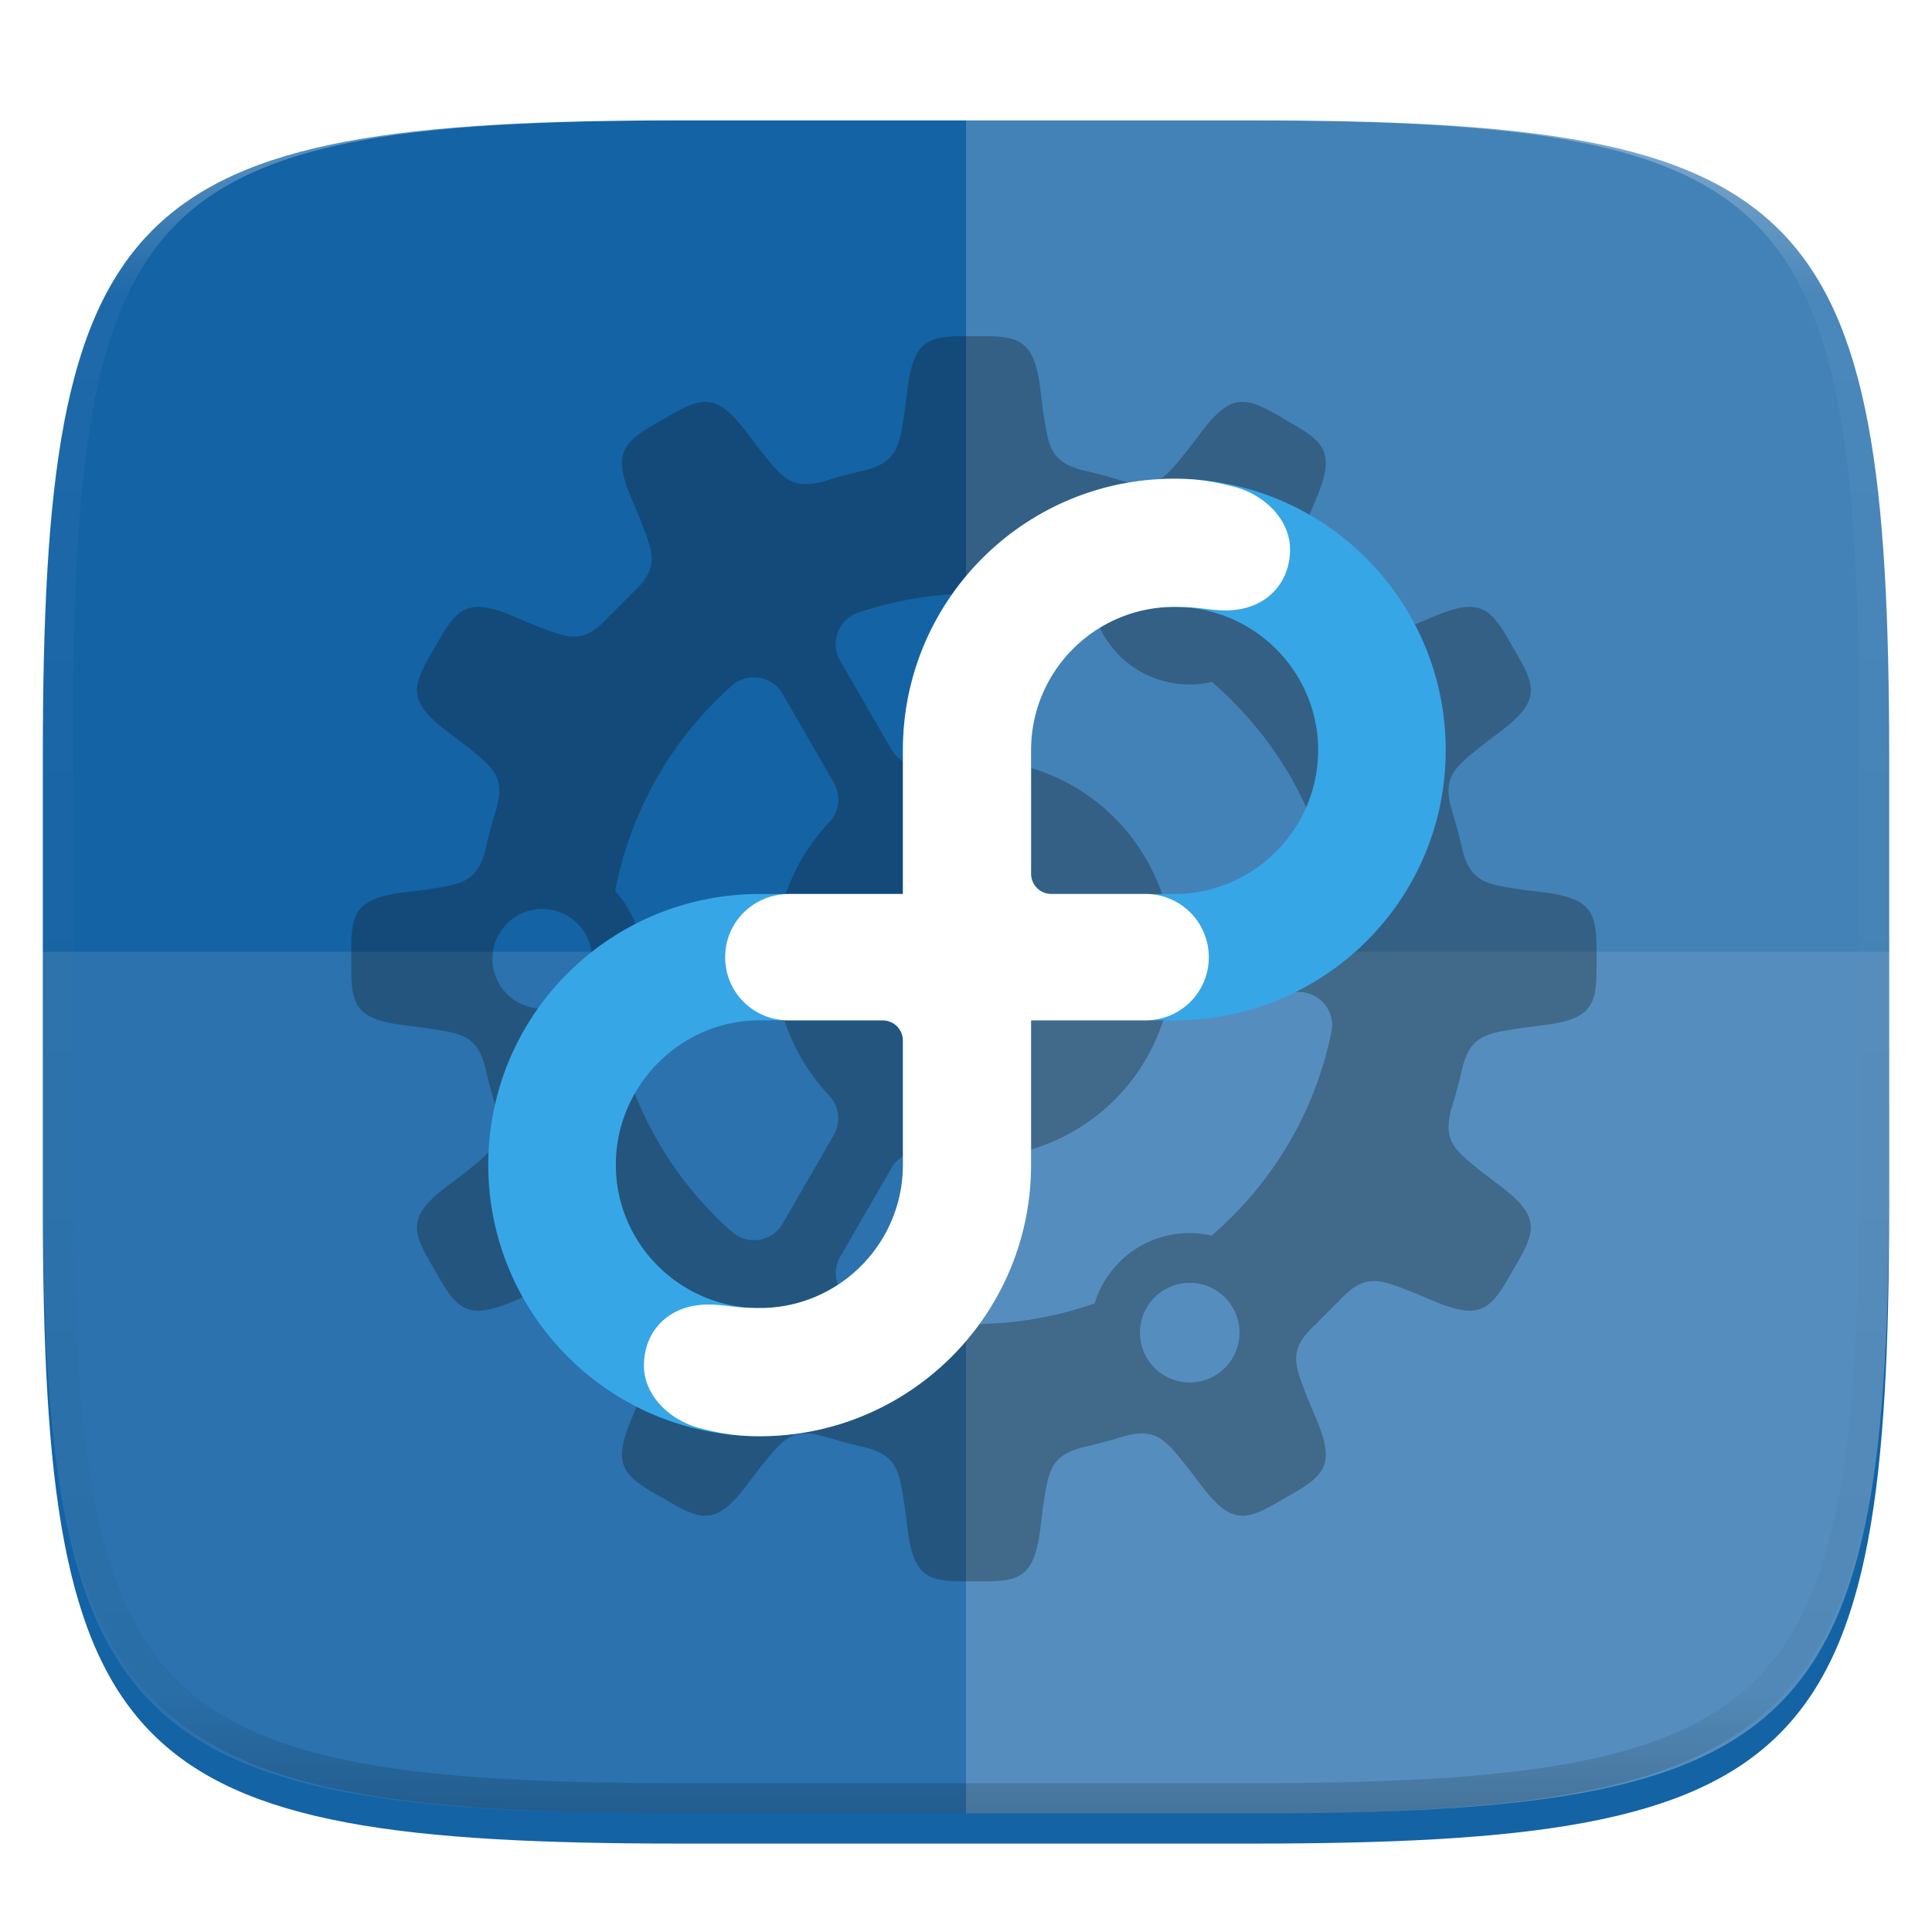
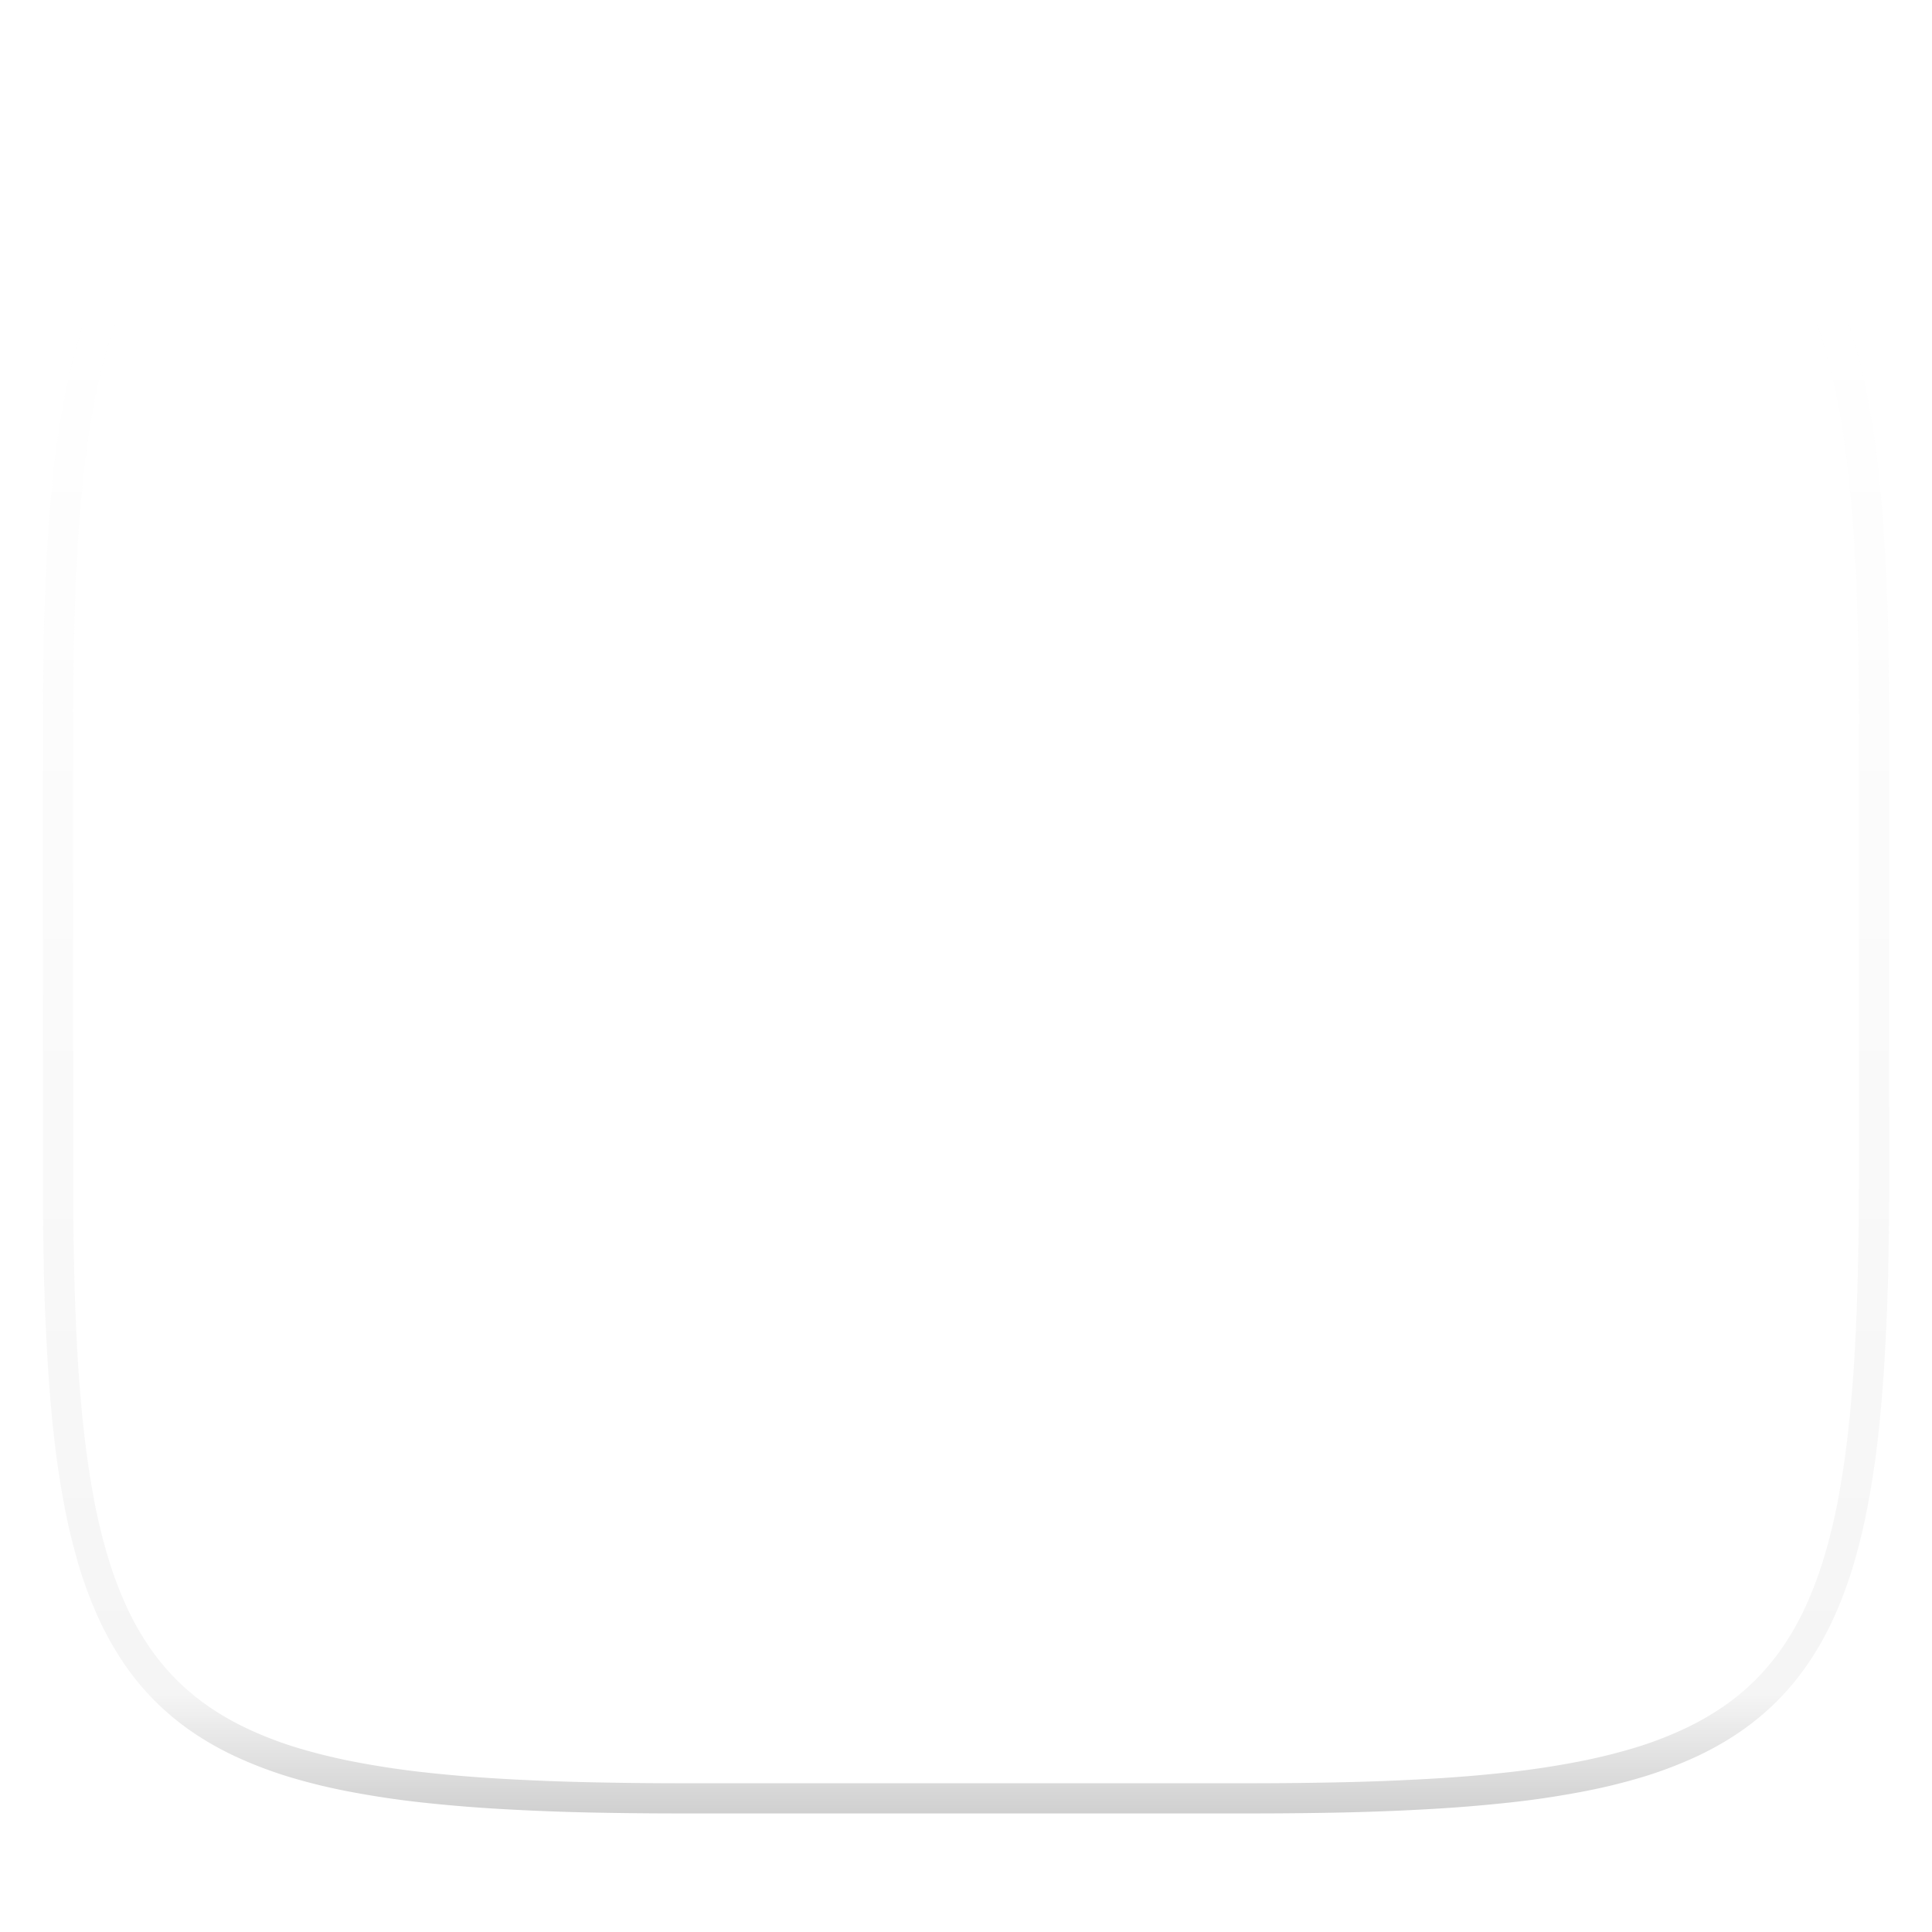
<svg xmlns="http://www.w3.org/2000/svg" style="isolation:isolate" width="256" height="256">
  <defs>
    <filter id="a" x="-200%" y="-200%" width="400%" height="400%" filterUnits="objectBoundingBox" color-interpolation-filters="sRGB">
      <feGaussianBlur in="SourceGraphic" stdDeviation="4.294" />
      <feOffset dy="4" result="pf_100_offsetBlur" />
      <feFlood flood-color="#000" flood-opacity=".4" />
      <feComposite in2="pf_100_offsetBlur" operator="in" result="pf_100_dropShadow" />
      <feBlend in="SourceGraphic" in2="pf_100_dropShadow" />
    </filter>
  </defs>
-   <path d="M165.685 11.947c74.055 0 84.639 10.557 84.639 84.544v59.251c0 73.986-10.584 84.543-84.639 84.543h-75.37c-74.055 0-84.639-10.557-84.639-84.543V96.491c0-73.987 10.584-84.544 84.639-84.544h75.37z" fill="#1463A5" filter="url(#a)" />
  <path d="M5.676 126.116v29.626c0 73.986 10.584 84.543 84.639 84.543h75.37c74.055 0 84.639-10.557 84.639-84.543v-29.626H5.676z" fill="#FFF" opacity=".1" />
-   <path d="M128 11.947v228.338h37.685c74.055 0 84.639-10.557 84.639-84.543V96.491c0-73.987-10.584-84.544-84.639-84.544H128z" fill="#FFF" opacity=".2" />
-   <path d="M129.046 44.554c-5.933-.066-8.009.154-8.843 7.328l-.319 2.536c-.732 4.652-.871 6.759-5.273 7.899-.295.066-.589.132-.883.202-.069.012-.131.029-.202.045l.008.004a65.124 65.124 0 0 0-3.3.889l.013-.012c-.182.062-.349.11-.521.164-.165.05-.331.1-.495.152-4.424 1.241-5.594-.515-8.565-4.192l-1.545-2.036c-2.155-2.898-3.706-4.136-5.36-4.27a3.873 3.873 0 0 0-.628 0c-1.478.115-3.099 1.023-5.332 2.345-5.171 2.91-6.858 4.136-3.994 10.766l.991 2.354c1.822 4.733 2.77 6.565-1.434 10.237l.112-.025a66.775 66.775 0 0 0-2.537 2.54l.025-.112c-3.671 4.203-5.504 3.255-10.237 1.433l-2.354-.993c-2.072-.895-3.617-1.346-4.849-1.384-2.713-.085-3.916 1.823-5.916 5.378-3.024 5.105-3.874 7.013 1.922 11.322l2.038 1.545c3.677 2.972 5.433 4.142 4.192 8.565-.052.165-.102.331-.152.496-.054.172-.1.336-.162.518l.01-.012a66.117 66.117 0 0 0-.889 3.298l-.002-.008c-.014.071-.032.133-.047.202-.069.294-.134.588-.2.883-1.14 4.403-3.248 4.543-7.901 5.276l-2.536.318c-7.173.834-7.394 2.908-7.328 8.841-.066 5.933.155 8.009 7.328 8.844l2.536.318c4.653.732 6.761.873 7.901 5.275.066.295.131.59.2.883.015.069.033.129.047.2l.002-.008a66.23 66.23 0 0 0 .889 3.301l-.012-.013c.062.182.11.349.164.521.051.165.098.329.15.493 1.241 4.424-.513 5.596-4.19 8.567l-2.036 1.543c-5.796 4.31-4.948 6.215-1.924 11.32 2.909 5.171 4.135 6.858 10.765 3.994l2.357-.991c4.732-1.822 6.563-2.77 10.234 1.433l-.025-.111a67.49 67.49 0 0 0 2.539 2.537l-.111-.024c4.203 3.671 3.255 5.501 1.433 10.234l-.993 2.354c-2.864 6.63-1.177 7.859 3.994 10.768 5.105 3.024 7.012 3.871 11.322-1.924l1.545-2.036c2.972-3.677 4.141-5.433 8.565-4.192.164.051.328.099.493.149.172.054.339.105.521.167l-.011-.012a65.94 65.94 0 0 0 3.301.889l-.011.002c.071.012.133.029.202.047.294.069.588.134.883.2 4.402 1.14 4.543 3.249 5.276 7.901l.318 2.536c.834 7.174 2.908 7.394 8.841 7.328 5.933.066 8.009-.154 8.844-7.328l.318-2.536c.732-4.652.873-6.761 5.275-7.901.295-.066.588-.131.881-.2.069-.013.131-.029.202-.047l-.008-.002a66.193 66.193 0 0 0 3.3-.889l-.01.012c.182-.062.346-.113.518-.167.165-.05.331-.097.496-.149 4.423-1.241 5.593.515 8.565 4.192l1.545 2.036c4.309 5.795 6.214 4.945 11.319 1.922 5.171-2.909 6.859-4.136 3.994-10.766l-.99-2.354c-1.822-4.733-2.77-6.563 1.433-10.234l-.112.024a67.517 67.517 0 0 0 2.538-2.539l-.024.111c3.672-4.203 5.502-3.255 10.235-1.433l2.354.993c6.63 2.864 7.856 1.177 10.766-3.994 3.023-5.105 3.873-7.012-1.923-11.322l-2.035-1.545c-3.678-2.972-5.433-4.144-4.192-8.567.051-.165.099-.328.149-.493.054-.172.103-.339.165-.521l-.013.012c.324-1.089.621-2.189.889-3.3l.002.008c.015-.071.032-.131.047-.2.07-.294.136-.588.202-.883 1.14-4.402 3.247-4.543 7.899-5.276l2.536-.318c7.174-.834 7.394-2.908 7.328-8.841.066-5.933-.154-8.009-7.328-8.843l-2.536-.319c-4.652-.732-6.759-.873-7.899-5.275-.065-.295-.133-.59-.202-.883-.015-.069-.032-.129-.047-.2l-.002.008a65.446 65.446 0 0 0-.889-3.301l.015.013c-.063-.182-.113-.349-.167-.521-.05-.165-.098-.328-.15-.493-1.24-4.424.515-5.595 4.192-8.567l2.036-1.545c5.796-4.31 4.946-6.215 1.922-11.32-2-3.555-3.203-5.463-5.916-5.379-1.232.037-2.777.49-4.849 1.385l-2.354.991c-4.733 1.822-6.564 2.77-10.235-1.434l.026.112a66.775 66.775 0 0 0-2.54-2.537l.112.024c-4.203-3.671-3.255-5.502-1.433-10.234l.992-2.354c2.864-6.63 1.177-7.856-3.994-10.766-2.552-1.512-4.306-2.482-5.96-2.348-1.653.134-3.207 1.372-5.362 4.27l-1.544 2.036c-2.972 3.677-4.142 5.433-8.566 4.192-.164-.052-.33-.099-.495-.15-.172-.053-.336-.102-.518-.164l.01.012a66.193 66.193 0 0 0-3.3-.889l.008-.002c-.071-.013-.133-.029-.202-.045-.294-.07-.588-.136-.883-.202-4.402-1.14-4.541-3.246-5.273-7.899l-.319-2.536c-.834-7.173-2.91-7.393-8.843-7.327zm28.756 26.358a6.6 6.6 0 1 1-13.2.002 6.6 6.6 0 0 1 13.2-.004v.002zm-28.769 7.736h.013c1.393.001 2.775.06 4.142.177 4.04.35 8.02 1.207 11.846 2.551a13.204 13.204 0 0 0 6.011 7.566 13.201 13.201 0 0 0 9.537 1.42 48.93 48.93 0 0 1 2.866 2.673 48.44 48.44 0 0 1 8.199 11.05 48.235 48.235 0 0 1 3.827 9.29c.052.177.095.359.146.538.319 1.134.606 2.284.845 3.454a4.349 4.349 0 0 1-.384 2.868c-.144.283-.319.55-.518.795a4.316 4.316 0 0 1-2.823 1.574 4.5 4.5 0 0 1-.585.042h-13.618a4.39 4.39 0 0 1-4.217-3.142c-.208-.7-.445-1.386-.706-2.057a26.321 26.321 0 0 0-2.558-4.915c-.152-.23-.291-.471-.449-.695a26.193 26.193 0 0 0-2.669-3.214 26.415 26.415 0 0 0-1.506-1.432 26.34 26.34 0 0 0-15.202-6.451h-.003c-.717-.059-1.44-.09-2.17-.09-2.052.01-4.097.259-6.091.743a4.4 4.4 0 0 1-4.848-2.076l-6.799-11.77a4.412 4.412 0 0 1 .725-5.341 4.396 4.396 0 0 1 1.684-1.031 49.428 49.428 0 0 1 5.638-1.526c.635-.13 1.272-.248 1.911-.353h.003a48.004 48.004 0 0 1 7.753-.648zm-28.937 11.105c.562.025 1.103.16 1.6.384h.002c.668.301 1.25.764 1.695 1.347v.002c.111.147.214.301.307.464l6.8 11.77c.121.211.223.427.307.65.024.064.036.131.057.196.116.358.189.725.211 1.094.002.028.01.054.01.082v.002c.009.231 0 .462-.027.691v.002a4.34 4.34 0 0 1-.377 1.335c-.201.432-.471.83-.799 1.176a25.63 25.63 0 0 0-2.803 3.528c-.093.139-.191.275-.28.415v.002c-.224.35-.439.703-.645 1.062v.002a26.73 26.73 0 0 0-.595 1.09v.002c-.188.368-.368.739-.539 1.115v.002c-.051.113-.096.229-.146.342-.237.541-.457 1.09-.657 1.646-.038.105-.081.208-.118.314a26.372 26.372 0 0 0-1.452 8.582 26.35 26.35 0 0 0 1.446 8.586 26.412 26.412 0 0 0 2.695 5.583c.447.701.93 1.381 1.444 2.04.514.659 1.06 1.295 1.64 1.908.167.176.317.363.451.56v.002c.664.983.898 2.187.668 3.332v.003c-.047.23-.111.456-.194.676v.002a4.467 4.467 0 0 1-.308.649l-6.778 11.744a4.39 4.39 0 0 1-2.192 1.893 4.45 4.45 0 0 1-2.801.149 4.38 4.38 0 0 1-1.734-.946 48.291 48.291 0 0 1-11.834-15.898 48.547 48.547 0 0 1-3.634-11.315h-.002a13.2 13.2 0 0 0 3.532-8.97 13.2 13.2 0 0 0-3.534-8.966h.002a48.5 48.5 0 0 1 6.451-16.557 48.387 48.387 0 0 1 9.01-10.671 4.404 4.404 0 0 1 3.122-1.1l-.001-.001zm-28.25 30.693a6.601 6.601 0 1 1 .002 13.202 6.601 6.601 0 0 1-.002-13.202zm86.702 11.002h13.56c.522 0 1.02.089 1.48.252 1.993.71 3.285 2.811 2.832 5.027a48.15 48.15 0 0 1-11.655 22.901 48.912 48.912 0 0 1-4.215 4.093 13.177 13.177 0 0 0-3.216-.335 13.198 13.198 0 0 0-6.289 1.764 13.198 13.198 0 0 0-5.998 7.547 47.579 47.579 0 0 1-5.802 1.648 48.397 48.397 0 0 1-10.195 1.101h-.021a48.306 48.306 0 0 1-15.297-2.546 4.388 4.388 0 0 1-1.682-1.031 4.426 4.426 0 0 1-1.241-3.933c.092-.494.267-.968.518-1.403l6.787-11.756a4.4 4.4 0 0 1 4.849-2.076c1.996.484 4.042.733 6.096.743 1.442 0 2.88-.12 4.303-.354a26.347 26.347 0 0 0 3.646-.889 26.365 26.365 0 0 0 10.941-6.728 26.25 26.25 0 0 0 4.816-6.86 26.79 26.79 0 0 0 1.566-4.023 4.404 4.404 0 0 1 3.5-3.086c.235-.036.474-.056.717-.056zm-1.058 38.537a6.601 6.601 0 0 1 3.457 12.312 6.599 6.599 0 1 1-3.457-12.312z" fill="#111" opacity=".3" />
-   <path d="M155.604 63.435c-19.863 0-35.963 16.101-35.963 35.963v19.06H100.66c-19.862 0-35.962 16.022-35.962 35.883 0 19.864 16.101 35.965 35.962 35.965 19.86 0 35.961-16.101 35.961-35.965v-19.138h18.982c19.859 0 35.96-15.944 35.96-35.805 0-19.862-16.101-35.963-35.96-35.963h.001zm-35.963 90.94c-.014 10.466-8.509 18.95-18.981 18.95-10.482 0-19.058-8.498-19.058-18.981 0-10.486 8.576-19.141 19.058-19.141h16.301a2.68 2.68 0 0 1 2.682 2.676c0 .002-.002.002-.002.007v16.49h-.001l.001-.001zm35.961-35.917h-16.303a2.677 2.677 0 0 1-2.679-2.68V99.367c.019-10.471 8.509-18.952 18.981-18.952 10.483 0 19.061 8.499 19.061 18.983 0 10.483-8.578 19.06-19.061 19.06h.001z" fill="#37A6E6" />
  <path d="M119.641 118.458v-19.06c0-19.862 16.1-35.963 35.963-35.963 3.013 0 5.154.339 7.943 1.069 4.067 1.067 7.389 4.399 7.39 8.277.002 4.689-3.401 8.098-8.488 8.098-2.423 0-3.299-.464-6.847-.464-10.472 0-18.963 8.481-18.981 18.953v16.409a2.677 2.677 0 0 0 2.678 2.68h12.473a8.367 8.367 0 0 1 8.4 8.376c0 4.659-3.756 8.37-8.4 8.37H136.62v19.142c0 19.86-16.101 35.96-35.96 35.96-3.014 0-5.155-.339-7.944-1.07-4.067-1.066-7.39-4.399-7.392-8.277 0-4.688 3.401-8.097 8.49-8.097 2.421 0 3.299.464 6.846.464 10.472 0 18.965-8.482 18.982-18.949V137.88a2.68 2.68 0 0 0-2.682-2.677h-12.47c-4.646 0-8.4-3.706-8.4-8.367-.001-4.686 3.793-8.378 8.488-8.378h15.063z" fill="#FFF" />
  <g opacity=".4">
    <linearGradient id="b" x1=".517" x2=".517" y2="1" gradientTransform="matrix(244.65 0 0 228.34 5.68 11.95)" gradientUnits="userSpaceOnUse">
      <stop offset="0%" stop-color="#fff" />
      <stop offset="12.5%" stop-opacity=".098" stop-color="#fff" />
      <stop offset="92.5%" stop-opacity=".098" />
      <stop offset="100%" stop-opacity=".498" />
    </linearGradient>
    <path d="M165.068 11.951c4.328-.01 8.656.04 12.984.138 3.875.078 7.75.226 11.626.452 3.453.196 6.905.481 10.348.854 3.06.335 6.118.786 9.148 1.346a80.47 80.47 0 0 1 8.046 1.916 53.64 53.64 0 0 1 7.023 2.584 40.413 40.413 0 0 1 6.06 3.35 35.176 35.176 0 0 1 5.134 4.215 35.072 35.072 0 0 1 4.22 5.119 41.692 41.692 0 0 1 3.363 6.042 55.982 55.982 0 0 1 2.597 7.005 80.224 80.224 0 0 1 1.918 8.037 124.43 124.43 0 0 1 1.348 9.127c.374 3.439.659 6.878.856 10.326.226 3.861.373 7.732.462 11.593.088 4.323.138 8.646.128 12.96v58.21c.01 4.324-.04 8.637-.128 12.96a325.177 325.177 0 0 1-.462 11.593 200.984 200.984 0 0 1-.856 10.326 124.691 124.691 0 0 1-1.348 9.137 80.687 80.687 0 0 1-1.918 8.027 55.414 55.414 0 0 1-2.597 7.005 41.18 41.18 0 0 1-3.364 6.042 34.559 34.559 0 0 1-4.22 5.119 35.177 35.177 0 0 1-5.134 4.215 40.412 40.412 0 0 1-6.059 3.35 55.138 55.138 0 0 1-7.023 2.594 77.806 77.806 0 0 1-8.046 1.906 120 120 0 0 1-9.148 1.346c-3.443.373-6.895.658-10.348.854-3.875.226-7.75.374-11.626.462-4.328.088-8.656.138-12.984.128H90.942c-4.328.01-8.656-.04-12.984-.128a328.387 328.387 0 0 1-11.626-.462 203.003 203.003 0 0 1-10.348-.854 120 120 0 0 1-9.148-1.346 77.806 77.806 0 0 1-8.046-1.906 55.139 55.139 0 0 1-7.023-2.594 40.413 40.413 0 0 1-6.06-3.35 35.176 35.176 0 0 1-5.134-4.215 34.56 34.56 0 0 1-4.22-5.119 41.183 41.183 0 0 1-3.363-6.042 55.415 55.415 0 0 1-2.597-7.005 80.682 80.682 0 0 1-1.918-8.027 124.688 124.688 0 0 1-1.348-9.137 200.993 200.993 0 0 1-.856-10.326 325.212 325.212 0 0 1-.462-11.593 569.197 569.197 0 0 1-.128-12.96v-58.21c-.01-4.314.04-8.637.128-12.96.089-3.86.236-7.732.462-11.593.197-3.448.482-6.887.856-10.326.335-3.055.787-6.101 1.348-9.127a80.219 80.219 0 0 1 1.918-8.037 55.983 55.983 0 0 1 2.597-7.005 41.695 41.695 0 0 1 3.364-6.042 35.072 35.072 0 0 1 4.22-5.119 35.176 35.176 0 0 1 5.134-4.215 40.413 40.413 0 0 1 6.059-3.35 53.64 53.64 0 0 1 7.023-2.584 80.47 80.47 0 0 1 8.046-1.916 125.11 125.11 0 0 1 9.148-1.346c3.443-.373 6.895-.658 10.348-.854 3.875-.226 7.75-.374 11.626-.452 4.328-.098 8.656-.148 12.984-.138h74.126zm.01 4.009c4.298-.01 8.597.039 12.895.127 3.827.089 7.653.236 11.48.452 3.383.197 6.766.472 10.13.845 2.971.315 5.932.747 8.863 1.297a75.943 75.943 0 0 1 7.653 1.818 50.493 50.493 0 0 1 6.501 2.397 37.038 37.038 0 0 1 5.47 3.026 30.383 30.383 0 0 1 4.524 3.724 31.05 31.05 0 0 1 3.738 4.519 37.271 37.271 0 0 1 3.03 5.443 51.46 51.46 0 0 1 2.4 6.494 75.563 75.563 0 0 1 1.829 7.634c.54 2.928.974 5.875 1.298 8.842.374 3.36.65 6.73.846 10.11.217 3.822.374 7.634.453 11.456.088 4.293.137 8.577.137 12.87v58.212c0 4.293-.049 8.577-.137 12.87a317.503 317.503 0 0 1-.453 11.456c-.196 3.38-.472 6.75-.846 10.12a121.689 121.689 0 0 1-1.298 8.832 75.562 75.562 0 0 1-1.83 7.634 50.902 50.902 0 0 1-2.4 6.494 36.767 36.767 0 0 1-3.03 5.443 30.615 30.615 0 0 1-3.737 4.53 30.938 30.938 0 0 1-4.525 3.713 37.038 37.038 0 0 1-5.469 3.026 49.07 49.07 0 0 1-6.501 2.397 75.942 75.942 0 0 1-7.653 1.818c-2.931.55-5.892.982-8.863 1.306-3.364.364-6.747.649-10.13.836-3.827.216-7.653.373-11.48.452-4.298.098-8.597.137-12.895.137H90.932c-4.298 0-8.597-.04-12.895-.137a320.093 320.093 0 0 1-11.48-.452 193.696 193.696 0 0 1-10.13-.836 116.71 116.71 0 0 1-8.863-1.306 75.942 75.942 0 0 1-7.653-1.818 49.07 49.07 0 0 1-6.501-2.397 37.038 37.038 0 0 1-5.47-3.026 30.938 30.938 0 0 1-4.524-3.714 30.615 30.615 0 0 1-3.738-4.529 36.766 36.766 0 0 1-3.03-5.443 50.903 50.903 0 0 1-2.4-6.494 75.567 75.567 0 0 1-1.829-7.634 121.69 121.69 0 0 1-1.298-8.832c-.374-3.37-.65-6.74-.846-10.12a317.535 317.535 0 0 1-.453-11.456 623.851 623.851 0 0 1-.137-12.87V97.014c0-4.293.049-8.577.137-12.87.079-3.822.236-7.634.453-11.456.197-3.38.472-6.75.846-10.11.324-2.967.757-5.914 1.298-8.842a75.568 75.568 0 0 1 1.83-7.634 51.46 51.46 0 0 1 2.4-6.494 37.27 37.27 0 0 1 3.03-5.443 31.05 31.05 0 0 1 3.737-4.52 30.384 30.384 0 0 1 4.525-3.723 37.039 37.039 0 0 1 5.469-3.026 50.494 50.494 0 0 1 6.501-2.397 75.943 75.943 0 0 1 7.653-1.818c2.931-.55 5.892-.982 8.863-1.297 3.364-.373 6.747-.648 10.13-.845a344.71 344.71 0 0 1 11.48-.452c4.298-.088 8.597-.137 12.895-.127H165.078z" fill-rule="evenodd" fill="url(#b)" />
  </g>
</svg>